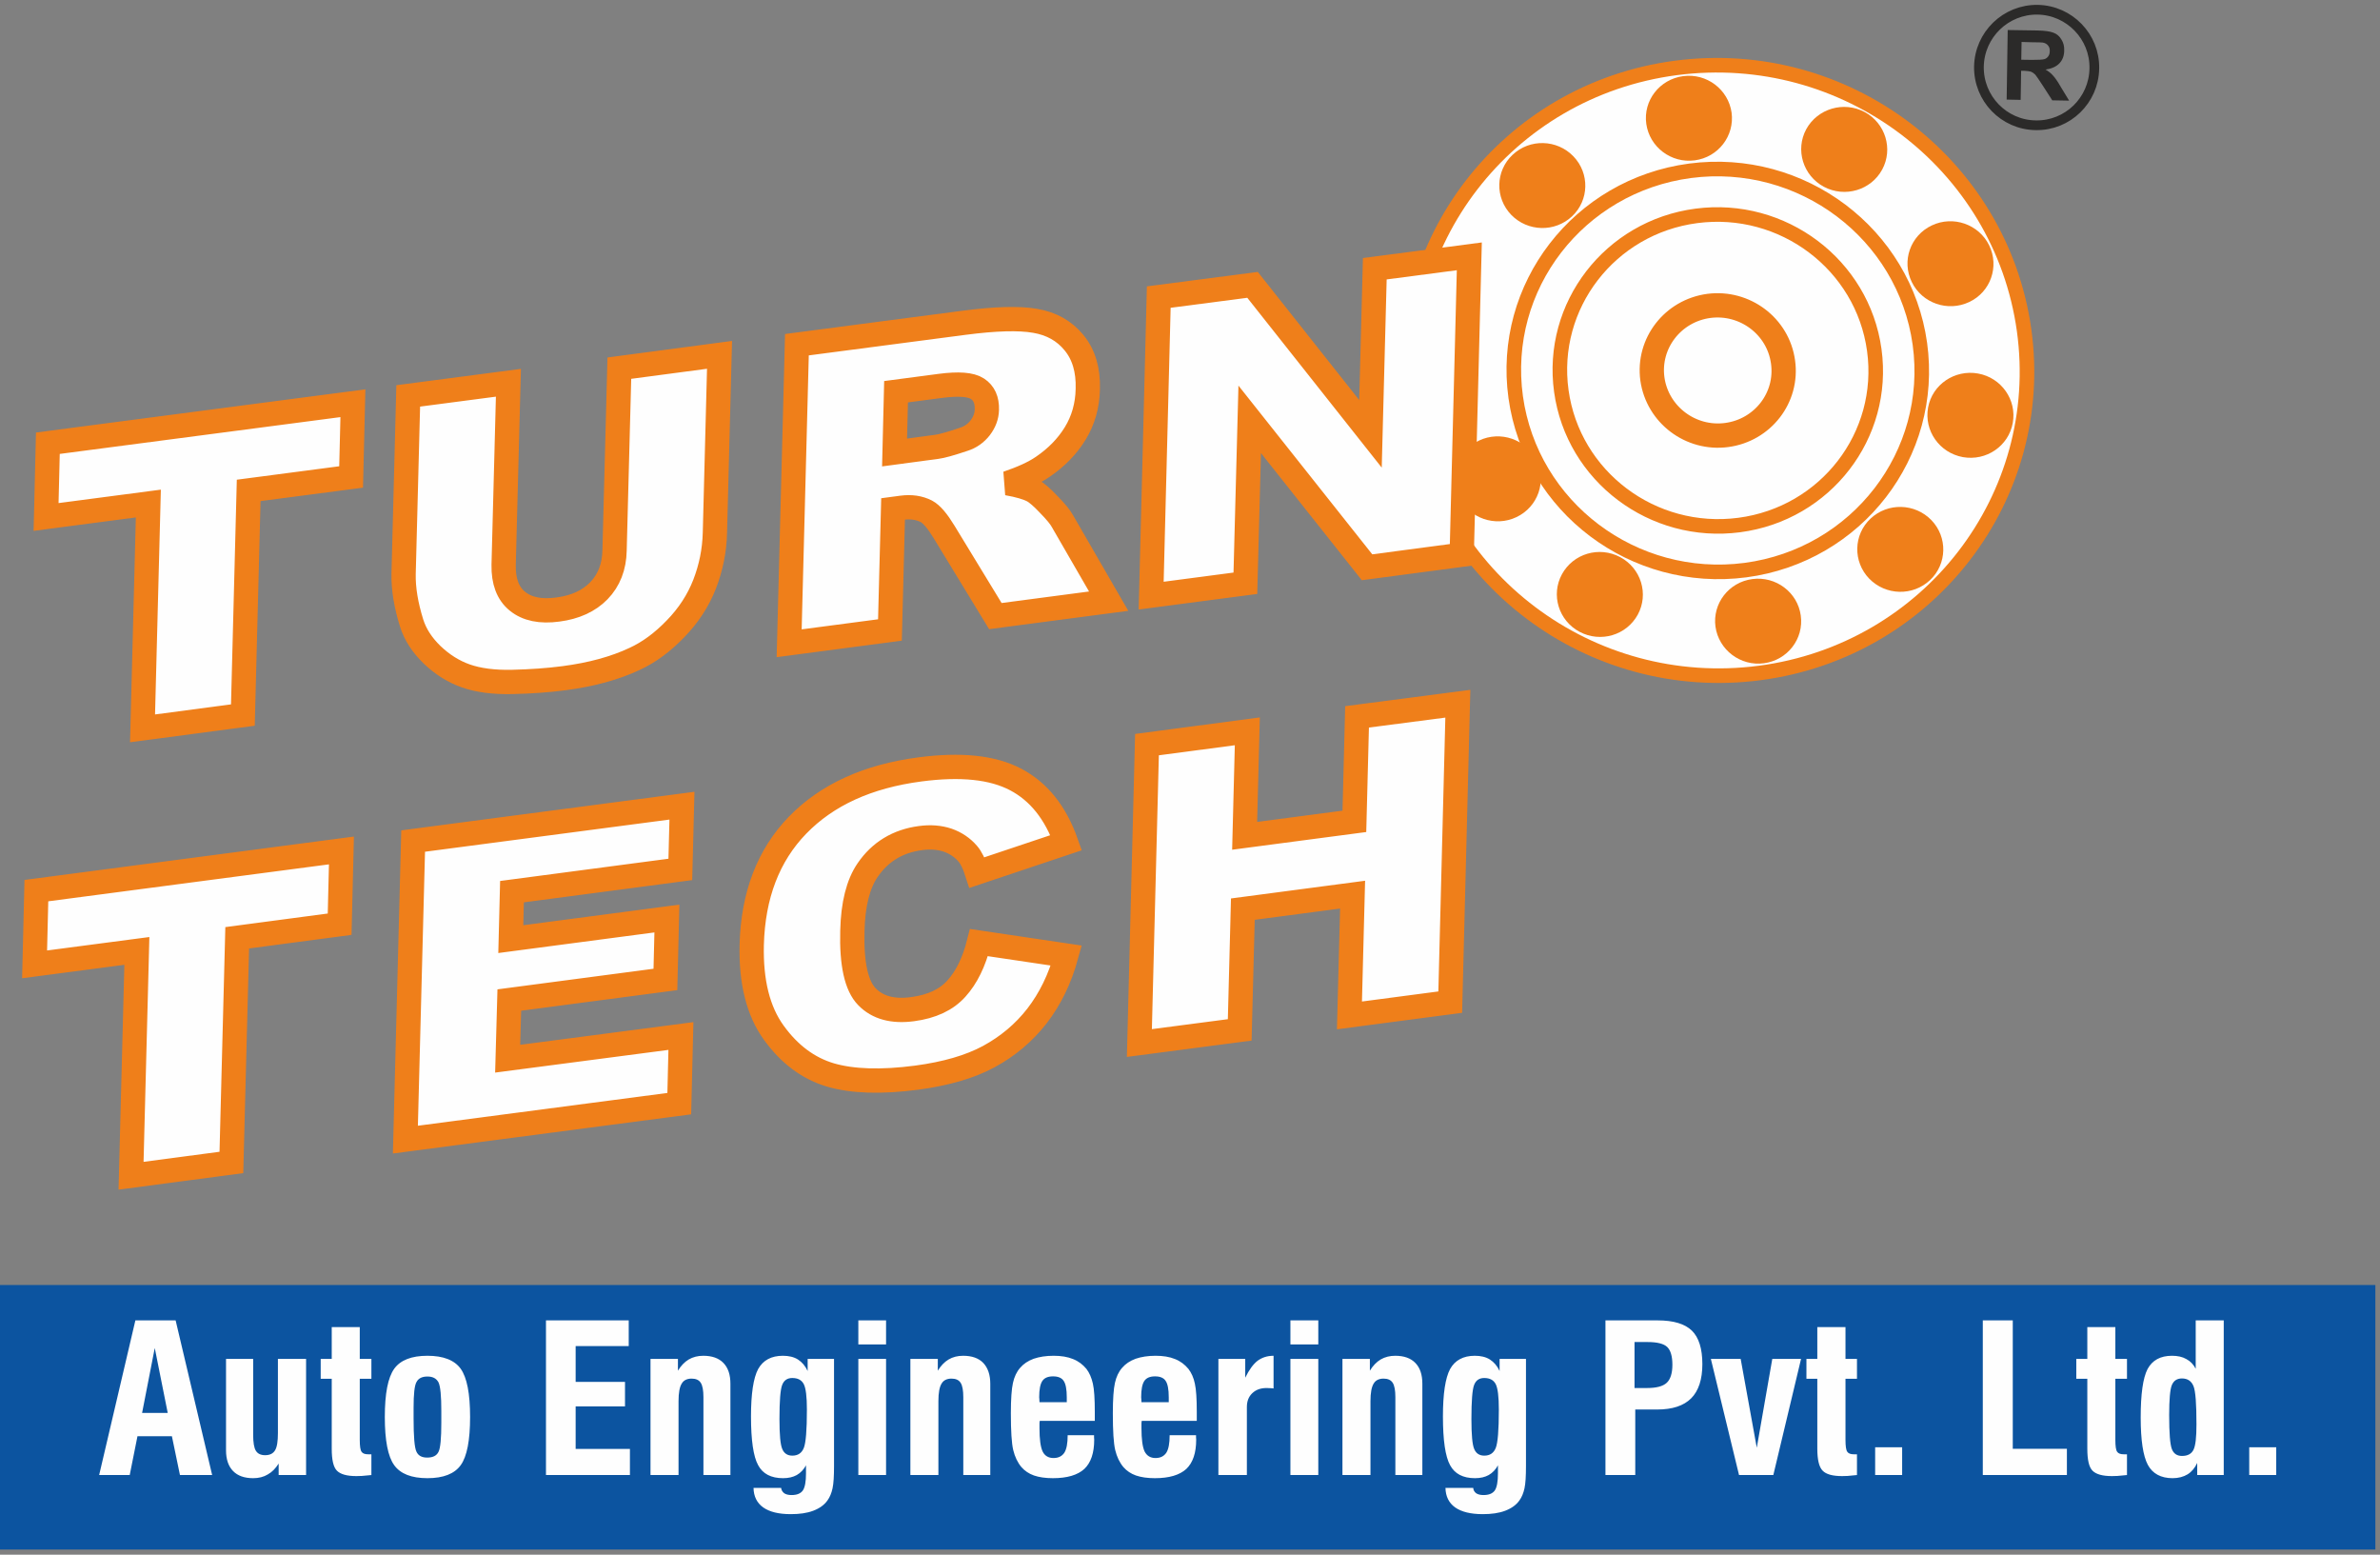
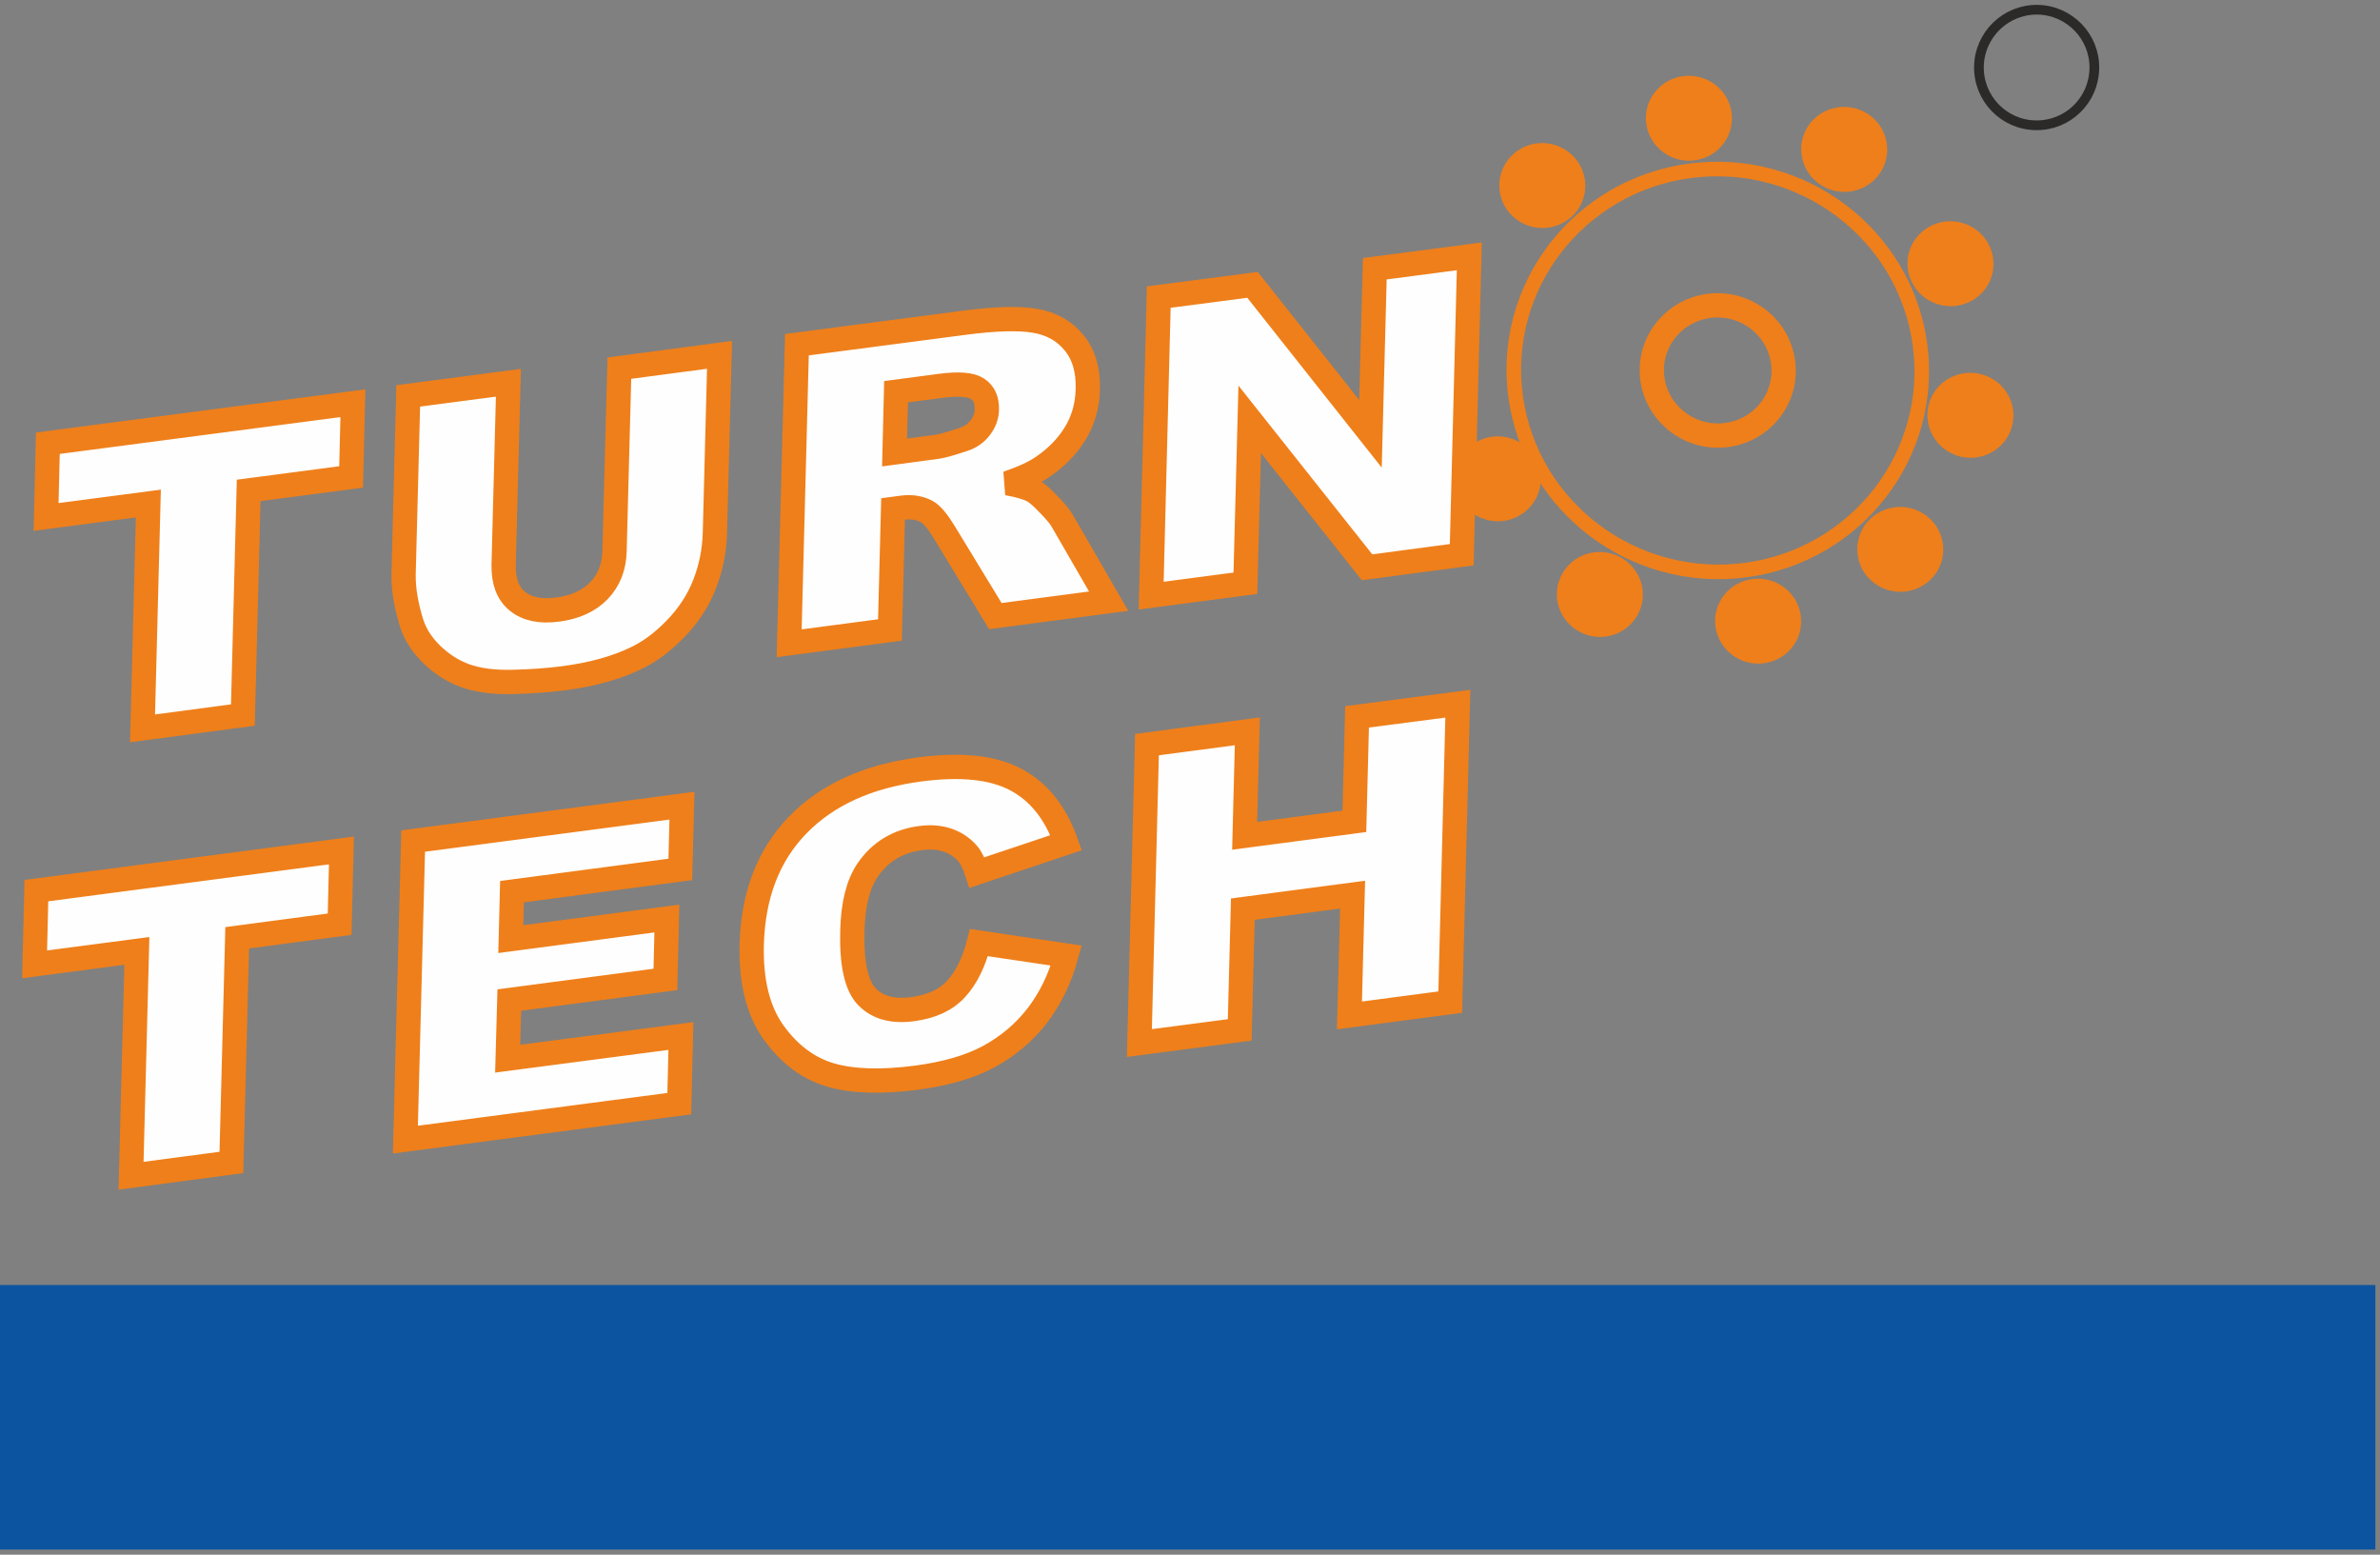
<svg xmlns="http://www.w3.org/2000/svg" width="245" height="160" viewBox="0 0 245 160" fill="none">
  <rect x="0" y="0" width="245" height="160" fill="#808080" stroke="none" />
-   <path fill-rule="evenodd" clip-rule="evenodd" d="M172.511 6.992C189.931 4.703 205.969 16.779 208.364 33.985C210.743 51.177 198.556 66.97 181.152 69.259C163.732 71.548 147.693 59.473 145.299 42.266C142.92 25.075 155.106 9.281 172.511 6.992Z" fill="#FEFEFE" stroke="#EF7F1A" stroke-width="1.5" />
-   <path fill-rule="evenodd" clip-rule="evenodd" d="M174.629 22.217C183.515 21.049 191.727 27.226 192.939 36.013C194.152 44.801 187.936 52.867 179.034 54.034C170.132 55.202 161.936 49.026 160.724 40.238C159.511 31.466 165.727 23.385 174.629 22.217Z" stroke="#EF7F1A" stroke-width="1.5" />
  <path fill-rule="evenodd" clip-rule="evenodd" d="M173.984 17.577C185.465 16.072 196.055 24.045 197.635 35.383C199.201 46.737 191.159 57.153 179.678 58.674C168.183 60.179 157.608 52.206 156.027 40.868C154.462 29.515 162.504 19.098 173.984 17.577Z" stroke="#EF7F1A" stroke-width="1.5" />
  <path fill-rule="evenodd" clip-rule="evenodd" d="M180.384 59.596C182.809 59.273 185.05 60.963 185.372 63.344C185.71 65.741 184.007 67.938 181.582 68.26C179.172 68.583 176.931 66.893 176.593 64.496C176.271 62.115 177.959 59.918 180.384 59.596Z" fill="#EF7F1A" />
  <path fill-rule="evenodd" clip-rule="evenodd" d="M192.555 53.374C194.32 51.714 197.114 51.776 198.817 53.527C200.506 55.279 200.444 58.044 198.679 59.703C196.914 61.362 194.121 61.301 192.417 59.55C190.729 57.798 190.79 55.033 192.555 53.374Z" fill="#EF7F1A" />
  <path fill-rule="evenodd" clip-rule="evenodd" d="M198.48 41.943C198.909 39.577 201.212 38.01 203.621 38.441C206.031 38.871 207.627 41.16 207.197 43.526C206.768 45.907 204.465 47.474 202.056 47.044C199.646 46.598 198.05 44.325 198.48 41.943Z" fill="#EF7F1A" />
  <path fill-rule="evenodd" clip-rule="evenodd" d="M196.807 29.038C195.732 26.857 196.653 24.245 198.863 23.2C201.058 22.156 203.713 23.077 204.772 25.259C205.831 27.441 204.91 30.052 202.716 31.082C200.506 32.126 197.866 31.204 196.807 29.038Z" fill="#EF7F1A" />
  <path fill-rule="evenodd" clip-rule="evenodd" d="M187.751 19.221C185.603 18.069 184.789 15.411 185.94 13.291C187.107 11.171 189.793 10.387 191.941 11.524C194.09 12.677 194.904 15.334 193.752 17.454C192.601 19.575 189.915 20.373 187.751 19.221Z" fill="#EF7F1A" />
  <path fill-rule="evenodd" clip-rule="evenodd" d="M209.76 1.001C213.029 1.062 215.654 3.766 215.593 7.038C215.547 10.326 212.845 12.953 209.561 12.892C206.276 12.846 203.667 10.142 203.713 6.854C203.775 3.566 206.476 0.955 209.76 1.001Z" stroke="#2B2A29" />
-   <path d="M206.568 10.249L206.675 3.09L209.73 3.136C210.482 3.151 211.034 3.228 211.387 3.367C211.725 3.489 212.001 3.72 212.201 4.058C212.416 4.396 212.508 4.765 212.492 5.195C212.492 5.732 212.323 6.178 212.001 6.516C211.679 6.854 211.203 7.069 210.574 7.161C210.896 7.346 211.142 7.545 211.341 7.776C211.541 7.991 211.817 8.375 212.139 8.943L212.999 10.357L211.264 10.326L210.252 8.759C209.883 8.191 209.638 7.837 209.515 7.684C209.377 7.545 209.223 7.438 209.07 7.376C208.932 7.33 208.686 7.3 208.348 7.284H208.057L208.011 10.28L206.568 10.249ZM208.072 6.147L209.146 6.163C209.837 6.163 210.267 6.147 210.451 6.086C210.62 6.04 210.758 5.932 210.85 5.794C210.958 5.656 211.004 5.471 211.004 5.256C211.019 5.026 210.958 4.826 210.819 4.672C210.697 4.519 210.528 4.427 210.282 4.38C210.175 4.365 209.822 4.35 209.239 4.35L208.103 4.319L208.072 6.147Z" fill="#2B2A29" />
  <path d="M4.927 45.615L36.329 41.498L36.144 49.087L25.6 50.47L25.002 73.591L14.673 74.959L15.271 51.822L4.743 53.205L4.927 45.615ZM63.755 37.888L74.069 36.52L73.593 54.848C73.547 56.661 73.194 58.413 72.534 60.118C71.874 61.808 70.877 63.344 69.526 64.727C68.191 66.11 66.794 67.139 65.321 67.815C63.295 68.767 60.885 69.428 58.061 69.797C56.434 70.012 54.669 70.135 52.751 70.181C50.832 70.227 49.236 70.012 47.962 69.566C46.688 69.121 45.522 68.383 44.478 67.385C43.435 66.371 42.744 65.295 42.376 64.128C41.792 62.254 41.516 60.579 41.547 59.058L42.023 40.745L52.337 39.393L51.845 58.136C51.815 59.826 52.275 61.071 53.257 61.869C54.255 62.684 55.636 62.975 57.432 62.73C59.212 62.499 60.624 61.854 61.653 60.794C62.681 59.734 63.234 58.336 63.264 56.646L63.755 37.888ZM81.237 66.202L82.035 35.475L99.255 33.217C102.448 32.802 104.873 32.725 106.545 33.017C108.218 33.294 109.569 34.047 110.567 35.276C111.564 36.489 112.04 38.087 111.979 40.038C111.948 41.744 111.503 43.265 110.689 44.601C109.861 45.953 108.74 47.09 107.344 48.042C106.453 48.657 105.226 49.21 103.691 49.733C104.919 49.948 105.793 50.209 106.361 50.516C106.714 50.716 107.267 51.177 107.957 51.914C108.663 52.636 109.139 53.205 109.369 53.635L114.127 61.869L102.463 63.406L97.183 54.741C96.508 53.635 95.909 52.913 95.357 52.621C94.635 52.252 93.791 52.129 92.855 52.252L91.934 52.375L91.612 64.835L81.237 66.202ZM92.088 46.568L96.447 45.984C96.922 45.922 97.828 45.677 99.194 45.216C99.884 45.001 100.452 44.601 100.897 44.033C101.343 43.449 101.573 42.834 101.588 42.158C101.619 41.16 101.296 40.453 100.621 40.008C99.946 39.562 98.672 39.47 96.784 39.716L92.241 40.315L92.088 46.568ZM119.284 30.575L128.938 29.315L141.078 44.647L141.523 27.656L151.254 26.381L150.471 57.091L140.725 58.382L128.646 43.157L128.201 60.026L118.502 61.301L119.284 30.575ZM3.745 91.659L35.147 87.526L34.963 95.115L24.419 96.513L23.82 119.635L13.491 121.002L14.089 97.865L3.561 99.248L3.745 91.659ZM42.529 86.558L70.201 82.917L70.033 89.477L52.705 91.766L52.582 96.651L68.651 94.531L68.498 100.8L52.429 102.92L52.26 108.957L70.094 106.622L69.925 113.582L41.731 117.284L42.529 86.558ZM100.775 97.005L109.769 98.341C109.109 100.754 108.096 102.812 106.745 104.564C105.394 106.3 103.737 107.682 101.788 108.742C99.823 109.802 97.352 110.509 94.359 110.909C90.722 111.385 87.76 111.293 85.488 110.632C83.217 109.956 81.267 108.512 79.656 106.284C78.044 104.057 77.292 101.045 77.384 97.22C77.522 92.135 79.088 88.033 82.096 84.93C85.12 81.811 89.31 79.89 94.697 79.184C98.902 78.631 102.187 78.969 104.566 80.228C106.929 81.473 108.663 83.639 109.753 86.727L100.575 89.8C100.283 88.893 99.961 88.248 99.624 87.864C99.071 87.219 98.38 86.758 97.552 86.466C96.723 86.189 95.787 86.112 94.758 86.251C92.425 86.558 90.599 87.664 89.31 89.554C88.343 90.967 87.806 93.041 87.744 95.807C87.652 99.217 88.159 101.476 89.248 102.582C90.338 103.703 91.903 104.133 93.945 103.857C95.925 103.596 97.429 102.889 98.457 101.737C99.501 100.585 100.268 99.017 100.775 97.005ZM118.072 76.633L128.401 75.266L128.125 86.02L139.421 84.53L139.697 73.776L150.072 72.424L149.289 103.135L138.914 104.502L139.237 92.073L127.94 93.564L127.618 105.992L117.289 107.344L118.072 76.633Z" fill="#FEFEFE" stroke="#EF7F1A" stroke-width="2.5" />
  <path fill-rule="evenodd" clip-rule="evenodd" d="M175.918 31.481C179.617 31.005 183.04 33.571 183.546 37.242C184.068 40.914 181.459 44.279 177.745 44.77C174.046 45.262 170.623 42.681 170.101 39.009C169.595 35.337 172.204 31.973 175.918 31.481Z" stroke="#EF7F1A" stroke-width="2.5" />
  <path fill-rule="evenodd" clip-rule="evenodd" d="M173.263 7.837C175.688 7.515 177.913 9.205 178.251 11.586C178.573 13.982 176.885 16.179 174.46 16.502C172.035 16.825 169.81 15.135 169.472 12.753C169.134 10.357 170.838 8.16 173.263 7.837Z" fill="#EF7F1A" />
  <path fill-rule="evenodd" clip-rule="evenodd" d="M155.705 15.934C157.47 14.259 160.279 14.336 161.967 16.087C163.655 17.839 163.594 20.604 161.829 22.263C160.064 23.922 157.27 23.861 155.567 22.11C153.878 20.358 153.94 17.593 155.705 15.934Z" fill="#EF7F1A" />
  <path fill-rule="evenodd" clip-rule="evenodd" d="M150.195 51.161C149.136 48.98 150.057 46.383 152.252 45.339C154.462 44.294 157.102 45.216 158.176 47.382C159.235 49.563 158.314 52.175 156.104 53.22C153.909 54.265 151.254 53.343 150.195 51.161Z" fill="#EF7F1A" />
  <path fill-rule="evenodd" clip-rule="evenodd" d="M162.596 65.019C160.447 63.867 159.634 61.224 160.785 59.104C161.952 56.968 164.622 56.185 166.786 57.337C168.935 58.489 169.748 61.132 168.597 63.252C167.431 65.388 164.76 66.171 162.596 65.019Z" fill="#EF7F1A" />
  <path fill-rule="evenodd" clip-rule="evenodd" d="M0 132.248H244.523V159.471H0V132.248Z" fill="#0C54A0" />
-   <path d="M14.627 145.414H17.266L15.931 138.731L14.627 145.414ZM10.206 151.805L13.936 135.889H18.08L21.84 151.805H18.525L17.696 147.811H14.151L13.353 151.805H10.206ZM31.509 139.853V151.805H28.685V150.622C28.378 151.114 28.01 151.498 27.565 151.744C27.135 152.005 26.629 152.128 26.061 152.128C25.155 152.128 24.465 151.882 23.989 151.39C23.513 150.899 23.267 150.192 23.267 149.255V139.853H26.061V147.673C26.061 148.456 26.153 149.009 26.337 149.301C26.521 149.608 26.844 149.762 27.289 149.762C27.78 149.762 28.117 149.593 28.317 149.255C28.517 148.932 28.609 148.333 28.609 147.488V139.853H31.509ZM37.035 147.381V148.195C37.035 148.84 37.096 149.24 37.219 149.409C37.342 149.593 37.572 149.67 37.909 149.67C37.986 149.67 38.063 149.67 38.094 149.67C38.155 149.67 38.186 149.67 38.232 149.67V151.805C37.802 151.851 37.48 151.882 37.249 151.897C37.019 151.913 36.835 151.913 36.682 151.913C35.715 151.913 35.055 151.728 34.686 151.36C34.318 150.991 34.149 150.238 34.149 149.086V141.896H33.013V139.853H34.149V136.58H37.035V139.853H38.232V141.896H37.035V147.381ZM42.575 145.706V145.983C42.575 147.842 42.667 148.978 42.867 149.393C43.051 149.808 43.419 150.008 43.972 150.008C44.555 150.008 44.939 149.823 45.138 149.424C45.338 149.04 45.43 148.026 45.43 146.397V145.906V145.23C45.43 143.663 45.338 142.68 45.138 142.265C44.923 141.865 44.555 141.666 44.003 141.666C43.45 141.666 43.082 141.85 42.882 142.219C42.667 142.587 42.575 143.478 42.575 144.876V145.706ZM39.613 145.829C39.613 143.417 39.935 141.773 40.58 140.867C41.225 139.976 42.36 139.53 44.003 139.53C45.63 139.53 46.781 139.976 47.425 140.867C48.07 141.773 48.392 143.417 48.392 145.829C48.392 148.241 48.07 149.9 47.425 150.791C46.781 151.682 45.63 152.128 44.003 152.128C42.36 152.128 41.225 151.682 40.58 150.791C39.935 149.9 39.613 148.241 39.613 145.829ZM56.204 151.805V135.889H64.722V138.531H59.258V142.219H64.339V144.738H59.258V149.117H64.845V151.805H56.204ZM66.963 151.805V139.853H69.787V141.066C70.094 140.559 70.462 140.175 70.892 139.914C71.337 139.653 71.844 139.53 72.396 139.53C73.302 139.53 73.993 139.776 74.468 140.268C74.959 140.774 75.19 141.481 75.19 142.418V151.805H72.412V143.786C72.412 143.094 72.32 142.587 72.135 142.311C71.951 142.019 71.629 141.881 71.199 141.881C70.723 141.881 70.37 142.05 70.171 142.403C69.956 142.756 69.849 143.355 69.849 144.2V151.805H66.963ZM85.856 150.868C85.856 151.913 85.81 152.681 85.703 153.173C85.596 153.664 85.427 154.079 85.181 154.417C84.859 154.878 84.368 155.231 83.723 155.477C83.078 155.723 82.311 155.83 81.406 155.83C80.162 155.83 79.226 155.6 78.566 155.139C77.921 154.678 77.584 154.002 77.569 153.126H80.408C80.439 153.357 80.546 153.541 80.73 153.68C80.914 153.802 81.16 153.864 81.482 153.864C82.035 153.864 82.418 153.71 82.649 153.388C82.864 153.065 82.971 152.481 82.971 151.621V150.807C82.725 151.252 82.418 151.575 82.019 151.805C81.636 152.02 81.16 152.128 80.607 152.128C79.38 152.128 78.52 151.682 78.044 150.791C77.553 149.9 77.308 148.226 77.308 145.768C77.308 143.448 77.553 141.819 78.044 140.897C78.551 139.991 79.395 139.53 80.592 139.53C81.206 139.53 81.728 139.653 82.142 139.914C82.572 140.191 82.894 140.575 83.14 141.097V139.853H85.856V150.868ZM81.559 141.819C81.052 141.819 80.7 142.05 80.515 142.541C80.331 143.018 80.239 144.185 80.239 146.029C80.239 147.657 80.331 148.687 80.531 149.132C80.715 149.578 81.068 149.808 81.559 149.808C82.142 149.808 82.526 149.547 82.741 149.024C82.956 148.502 83.063 147.181 83.063 145.061C83.063 143.74 82.956 142.864 82.741 142.449C82.526 142.034 82.142 141.819 81.559 141.819ZM88.358 138.362V135.889H91.213V138.362H88.358ZM88.358 151.805V139.853H91.213V151.805H88.358ZM93.715 151.805V139.853H96.539V141.066C96.846 140.559 97.214 140.175 97.644 139.914C98.089 139.653 98.58 139.53 99.148 139.53C100.053 139.53 100.744 139.776 101.22 140.268C101.695 140.774 101.941 141.481 101.941 142.418V151.805H99.163V143.786C99.163 143.094 99.071 142.587 98.887 142.311C98.703 142.019 98.38 141.881 97.951 141.881C97.475 141.881 97.122 142.05 96.922 142.403C96.707 142.756 96.6 143.355 96.6 144.2V151.805H93.715ZM107.006 144.308H109.815V143.801C109.815 142.987 109.707 142.418 109.492 142.111C109.293 141.804 108.924 141.65 108.403 141.65C107.881 141.65 107.512 141.804 107.298 142.126C107.083 142.449 106.975 143.002 106.975 143.801C106.975 143.801 106.975 143.862 106.991 143.985C106.991 144.093 107.006 144.2 107.006 144.308ZM109.907 147.703H112.623C112.623 147.765 112.623 147.842 112.623 147.934C112.639 148.041 112.639 148.118 112.639 148.164C112.639 149.531 112.301 150.53 111.626 151.175C110.935 151.805 109.861 152.128 108.387 152.128C107.62 152.128 106.975 152.036 106.438 151.851C105.916 151.667 105.486 151.375 105.149 150.991C104.75 150.515 104.473 149.931 104.305 149.24C104.136 148.533 104.059 147.273 104.059 145.445C104.059 143.985 104.136 142.941 104.274 142.326C104.412 141.696 104.658 141.174 105.011 140.774C105.364 140.36 105.824 140.052 106.407 139.837C106.991 139.638 107.666 139.53 108.464 139.53C109.231 139.53 109.907 139.638 110.459 139.868C111.012 140.083 111.472 140.436 111.84 140.882C112.147 141.281 112.362 141.788 112.5 142.388C112.639 142.987 112.7 143.97 112.7 145.307V146.228H107.037C107.021 146.305 107.006 146.397 107.006 146.505C107.006 146.612 107.006 146.766 107.006 146.981C107.006 148.118 107.113 148.917 107.328 149.378C107.543 149.823 107.927 150.054 108.449 150.054C108.955 150.054 109.323 149.869 109.569 149.501C109.799 149.132 109.907 148.533 109.907 147.703ZM117.504 144.308H120.313V143.801C120.313 142.987 120.205 142.418 119.99 142.111C119.791 141.804 119.422 141.65 118.901 141.65C118.379 141.65 118.01 141.804 117.795 142.126C117.581 142.449 117.473 143.002 117.473 143.801C117.473 143.801 117.473 143.862 117.489 143.985C117.489 144.093 117.504 144.2 117.504 144.308ZM120.405 147.703H123.121C123.121 147.765 123.121 147.842 123.121 147.934C123.137 148.041 123.137 148.118 123.137 148.164C123.137 149.531 122.799 150.53 122.124 151.175C121.433 151.805 120.359 152.128 118.885 152.128C118.118 152.128 117.473 152.036 116.936 151.851C116.414 151.667 115.984 151.375 115.647 150.991C115.248 150.515 114.971 149.931 114.803 149.24C114.634 148.533 114.557 147.273 114.557 145.445C114.557 143.985 114.634 142.941 114.772 142.326C114.91 141.696 115.156 141.174 115.509 140.774C115.862 140.36 116.322 140.052 116.905 139.837C117.489 139.638 118.164 139.53 118.962 139.53C119.729 139.53 120.405 139.638 120.957 139.868C121.51 140.083 121.97 140.436 122.338 140.882C122.645 141.281 122.876 141.788 122.998 142.388C123.137 142.987 123.198 143.97 123.198 145.307V146.228H117.535C117.519 146.305 117.504 146.397 117.504 146.505C117.504 146.612 117.504 146.766 117.504 146.981C117.504 148.118 117.611 148.917 117.826 149.378C118.056 149.823 118.425 150.054 118.947 150.054C119.453 150.054 119.821 149.869 120.067 149.501C120.297 149.132 120.405 148.533 120.405 147.703ZM125.423 151.805V139.853H128.186V141.788C128.585 140.974 128.999 140.406 129.445 140.052C129.905 139.714 130.442 139.53 131.102 139.53V142.895C130.995 142.879 130.872 142.864 130.765 142.864C130.672 142.864 130.534 142.849 130.381 142.849C129.752 142.849 129.276 143.033 128.907 143.386C128.539 143.74 128.355 144.2 128.355 144.8V151.805H125.423ZM132.836 138.362V135.889H135.707V138.362H132.836ZM132.836 151.805V139.853H135.707V151.805H132.836ZM138.193 151.805V139.853H141.017V141.066C141.324 140.559 141.692 140.175 142.122 139.914C142.567 139.653 143.074 139.53 143.626 139.53C144.532 139.53 145.222 139.776 145.698 140.268C146.189 140.774 146.419 141.481 146.419 142.418V151.805H143.641V143.786C143.641 143.094 143.549 142.587 143.365 142.311C143.181 142.019 142.859 141.881 142.429 141.881C141.953 141.881 141.6 142.05 141.401 142.403C141.186 142.756 141.078 143.355 141.078 144.2V151.805H138.193ZM157.086 150.868C157.086 151.913 157.04 152.681 156.933 153.173C156.825 153.664 156.656 154.079 156.411 154.417C156.089 154.878 155.597 155.231 154.953 155.477C154.308 155.723 153.541 155.83 152.635 155.83C151.407 155.83 150.456 155.6 149.796 155.139C149.151 154.678 148.814 154.002 148.798 153.126H151.653C151.668 153.357 151.776 153.541 151.96 153.68C152.144 153.802 152.39 153.864 152.712 153.864C153.265 153.864 153.648 153.71 153.879 153.388C154.093 153.065 154.201 152.481 154.201 151.621V150.807C153.955 151.252 153.648 151.575 153.249 151.805C152.866 152.02 152.39 152.128 151.837 152.128C150.609 152.128 149.75 151.682 149.274 150.791C148.783 149.9 148.537 148.226 148.537 145.768C148.537 143.448 148.783 141.819 149.274 140.897C149.781 139.991 150.625 139.53 151.822 139.53C152.436 139.53 152.958 139.653 153.372 139.914C153.802 140.191 154.124 140.575 154.37 141.097V139.853H157.086V150.868ZM152.789 141.819C152.282 141.819 151.929 142.05 151.745 142.541C151.561 143.018 151.469 144.185 151.469 146.029C151.469 147.657 151.561 148.687 151.76 149.132C151.945 149.578 152.298 149.808 152.789 149.808C153.372 149.808 153.756 149.547 153.971 149.024C154.185 148.502 154.293 147.181 154.293 145.061C154.293 143.74 154.185 142.864 153.971 142.449C153.756 142.034 153.372 141.819 152.789 141.819ZM168.26 142.849H169.549C170.5 142.849 171.176 142.68 171.575 142.311C171.958 141.957 172.158 141.328 172.158 140.452C172.158 139.576 171.974 138.962 171.621 138.624C171.268 138.286 170.592 138.117 169.595 138.117H168.26V142.849ZM165.267 151.805V135.889H170.638C172.265 135.889 173.447 136.242 174.169 136.949C174.875 137.64 175.243 138.793 175.243 140.39C175.243 141.957 174.859 143.14 174.092 143.909C173.324 144.677 172.158 145.061 170.592 145.061H168.336V151.805H165.267ZM179.018 151.805L176.118 139.853H179.187L180.845 148.994L182.441 139.853H185.403L182.548 151.805H179.018ZM189.977 147.381V148.195C189.977 148.84 190.038 149.24 190.161 149.409C190.284 149.593 190.514 149.67 190.852 149.67C190.928 149.67 190.99 149.67 191.036 149.67C191.082 149.67 191.128 149.67 191.159 149.67V151.805C190.744 151.851 190.422 151.882 190.192 151.897C189.946 151.913 189.762 151.913 189.624 151.913C188.657 151.913 187.982 151.728 187.629 151.36C187.26 150.991 187.076 150.238 187.076 149.086V141.896H185.956V139.853H187.076V136.58H189.977V139.853H191.159V141.896H189.977V147.381ZM193.031 151.805V148.948H195.809V151.805H193.031ZM204.112 151.805V135.889H207.197V149.101H212.769V151.805H204.112ZM217.757 147.381V148.195C217.757 148.84 217.818 149.24 217.941 149.409C218.064 149.593 218.294 149.67 218.632 149.67C218.708 149.67 218.785 149.67 218.816 149.67C218.877 149.67 218.908 149.67 218.954 149.67V151.805C218.524 151.851 218.202 151.882 217.972 151.897C217.741 151.913 217.557 151.913 217.404 151.913C216.437 151.913 215.777 151.728 215.408 151.36C215.04 150.991 214.871 150.238 214.871 149.086V141.896H213.736V139.853H214.871V136.58H217.757V139.853H218.954V141.896H217.757V147.381ZM223.297 145.645C223.297 147.488 223.389 148.656 223.574 149.132C223.758 149.608 224.111 149.839 224.617 149.839C225.185 149.839 225.584 149.639 225.799 149.209C226.014 148.779 226.106 147.918 226.106 146.597C226.106 144.477 226.014 143.171 225.799 142.649C225.584 142.126 225.185 141.865 224.617 141.865C224.111 141.865 223.773 142.08 223.574 142.541C223.389 142.987 223.297 144.031 223.297 145.645ZM226.183 150.561C225.952 151.068 225.615 151.467 225.2 151.728C224.771 151.99 224.249 152.128 223.65 152.128C222.453 152.128 221.594 151.667 221.103 150.761C220.611 149.839 220.366 148.21 220.366 145.89C220.366 143.478 220.596 141.819 221.072 140.897C221.563 139.991 222.392 139.53 223.589 139.53C224.172 139.53 224.663 139.638 225.062 139.868C225.477 140.083 225.799 140.421 226.029 140.867V135.889H228.915V151.805H226.183V150.561ZM231.539 151.805V148.948H234.317V151.805H231.539Z" fill="#FEFEFE" />
</svg>